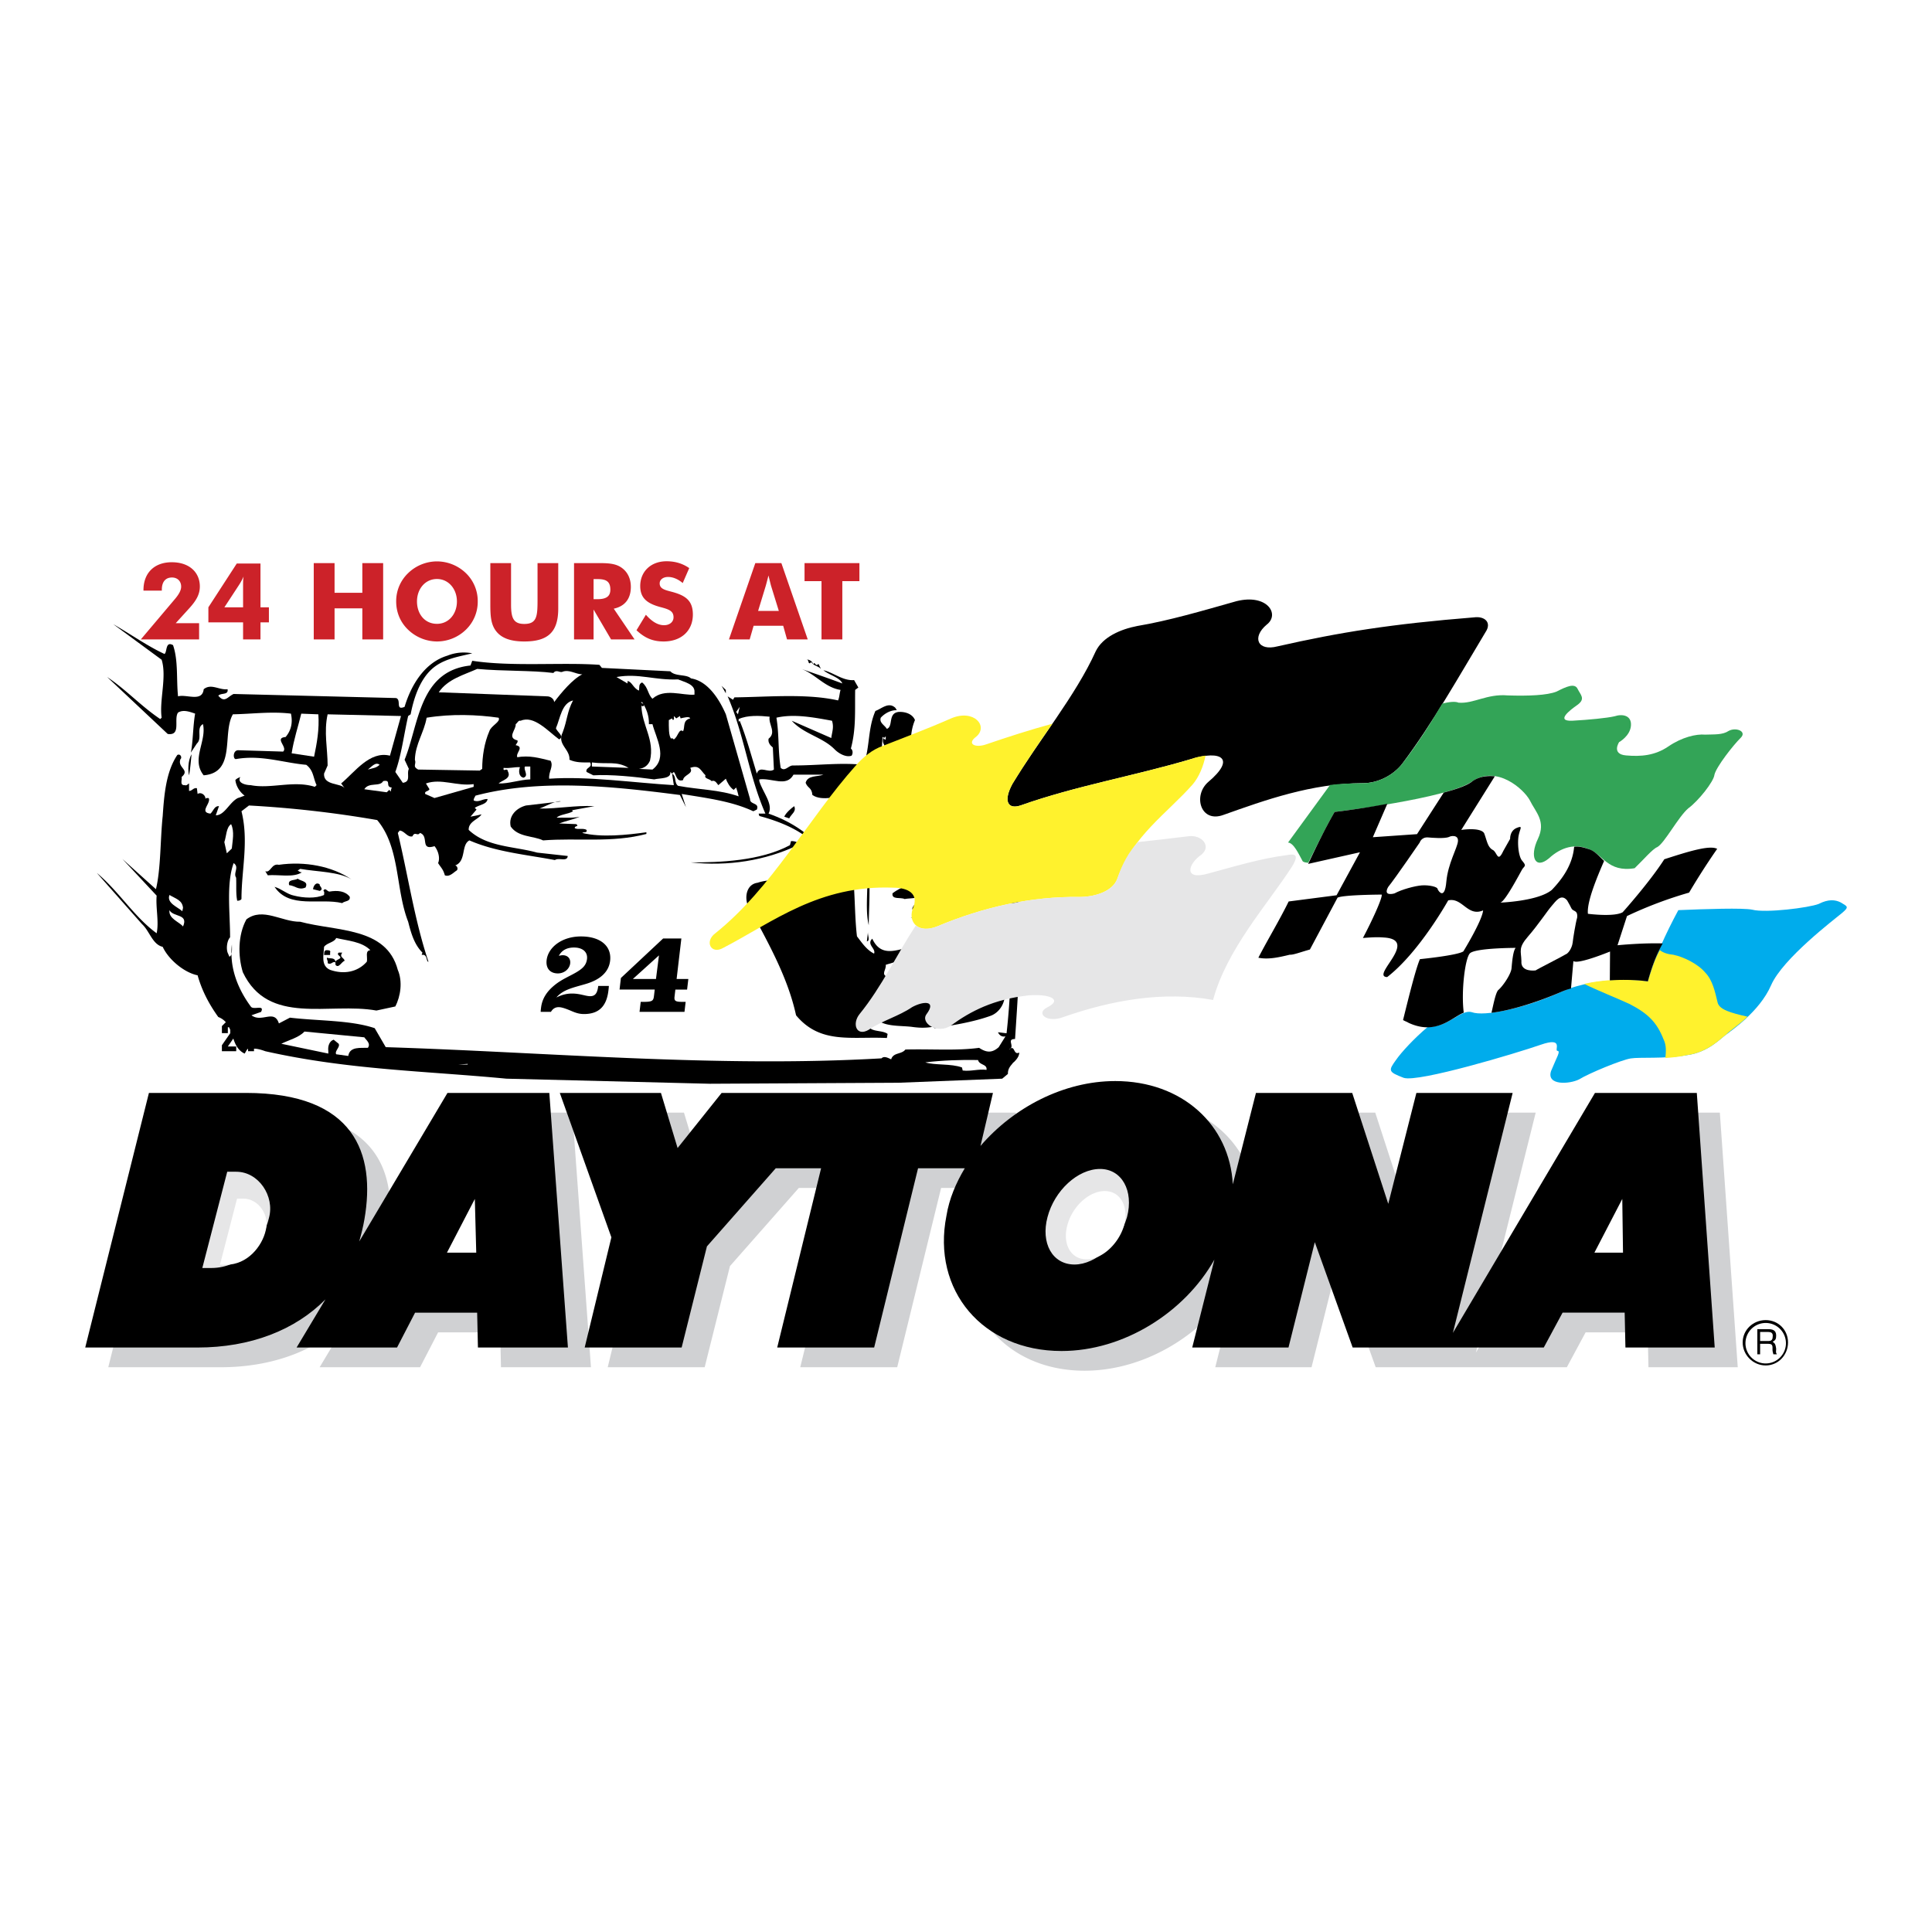
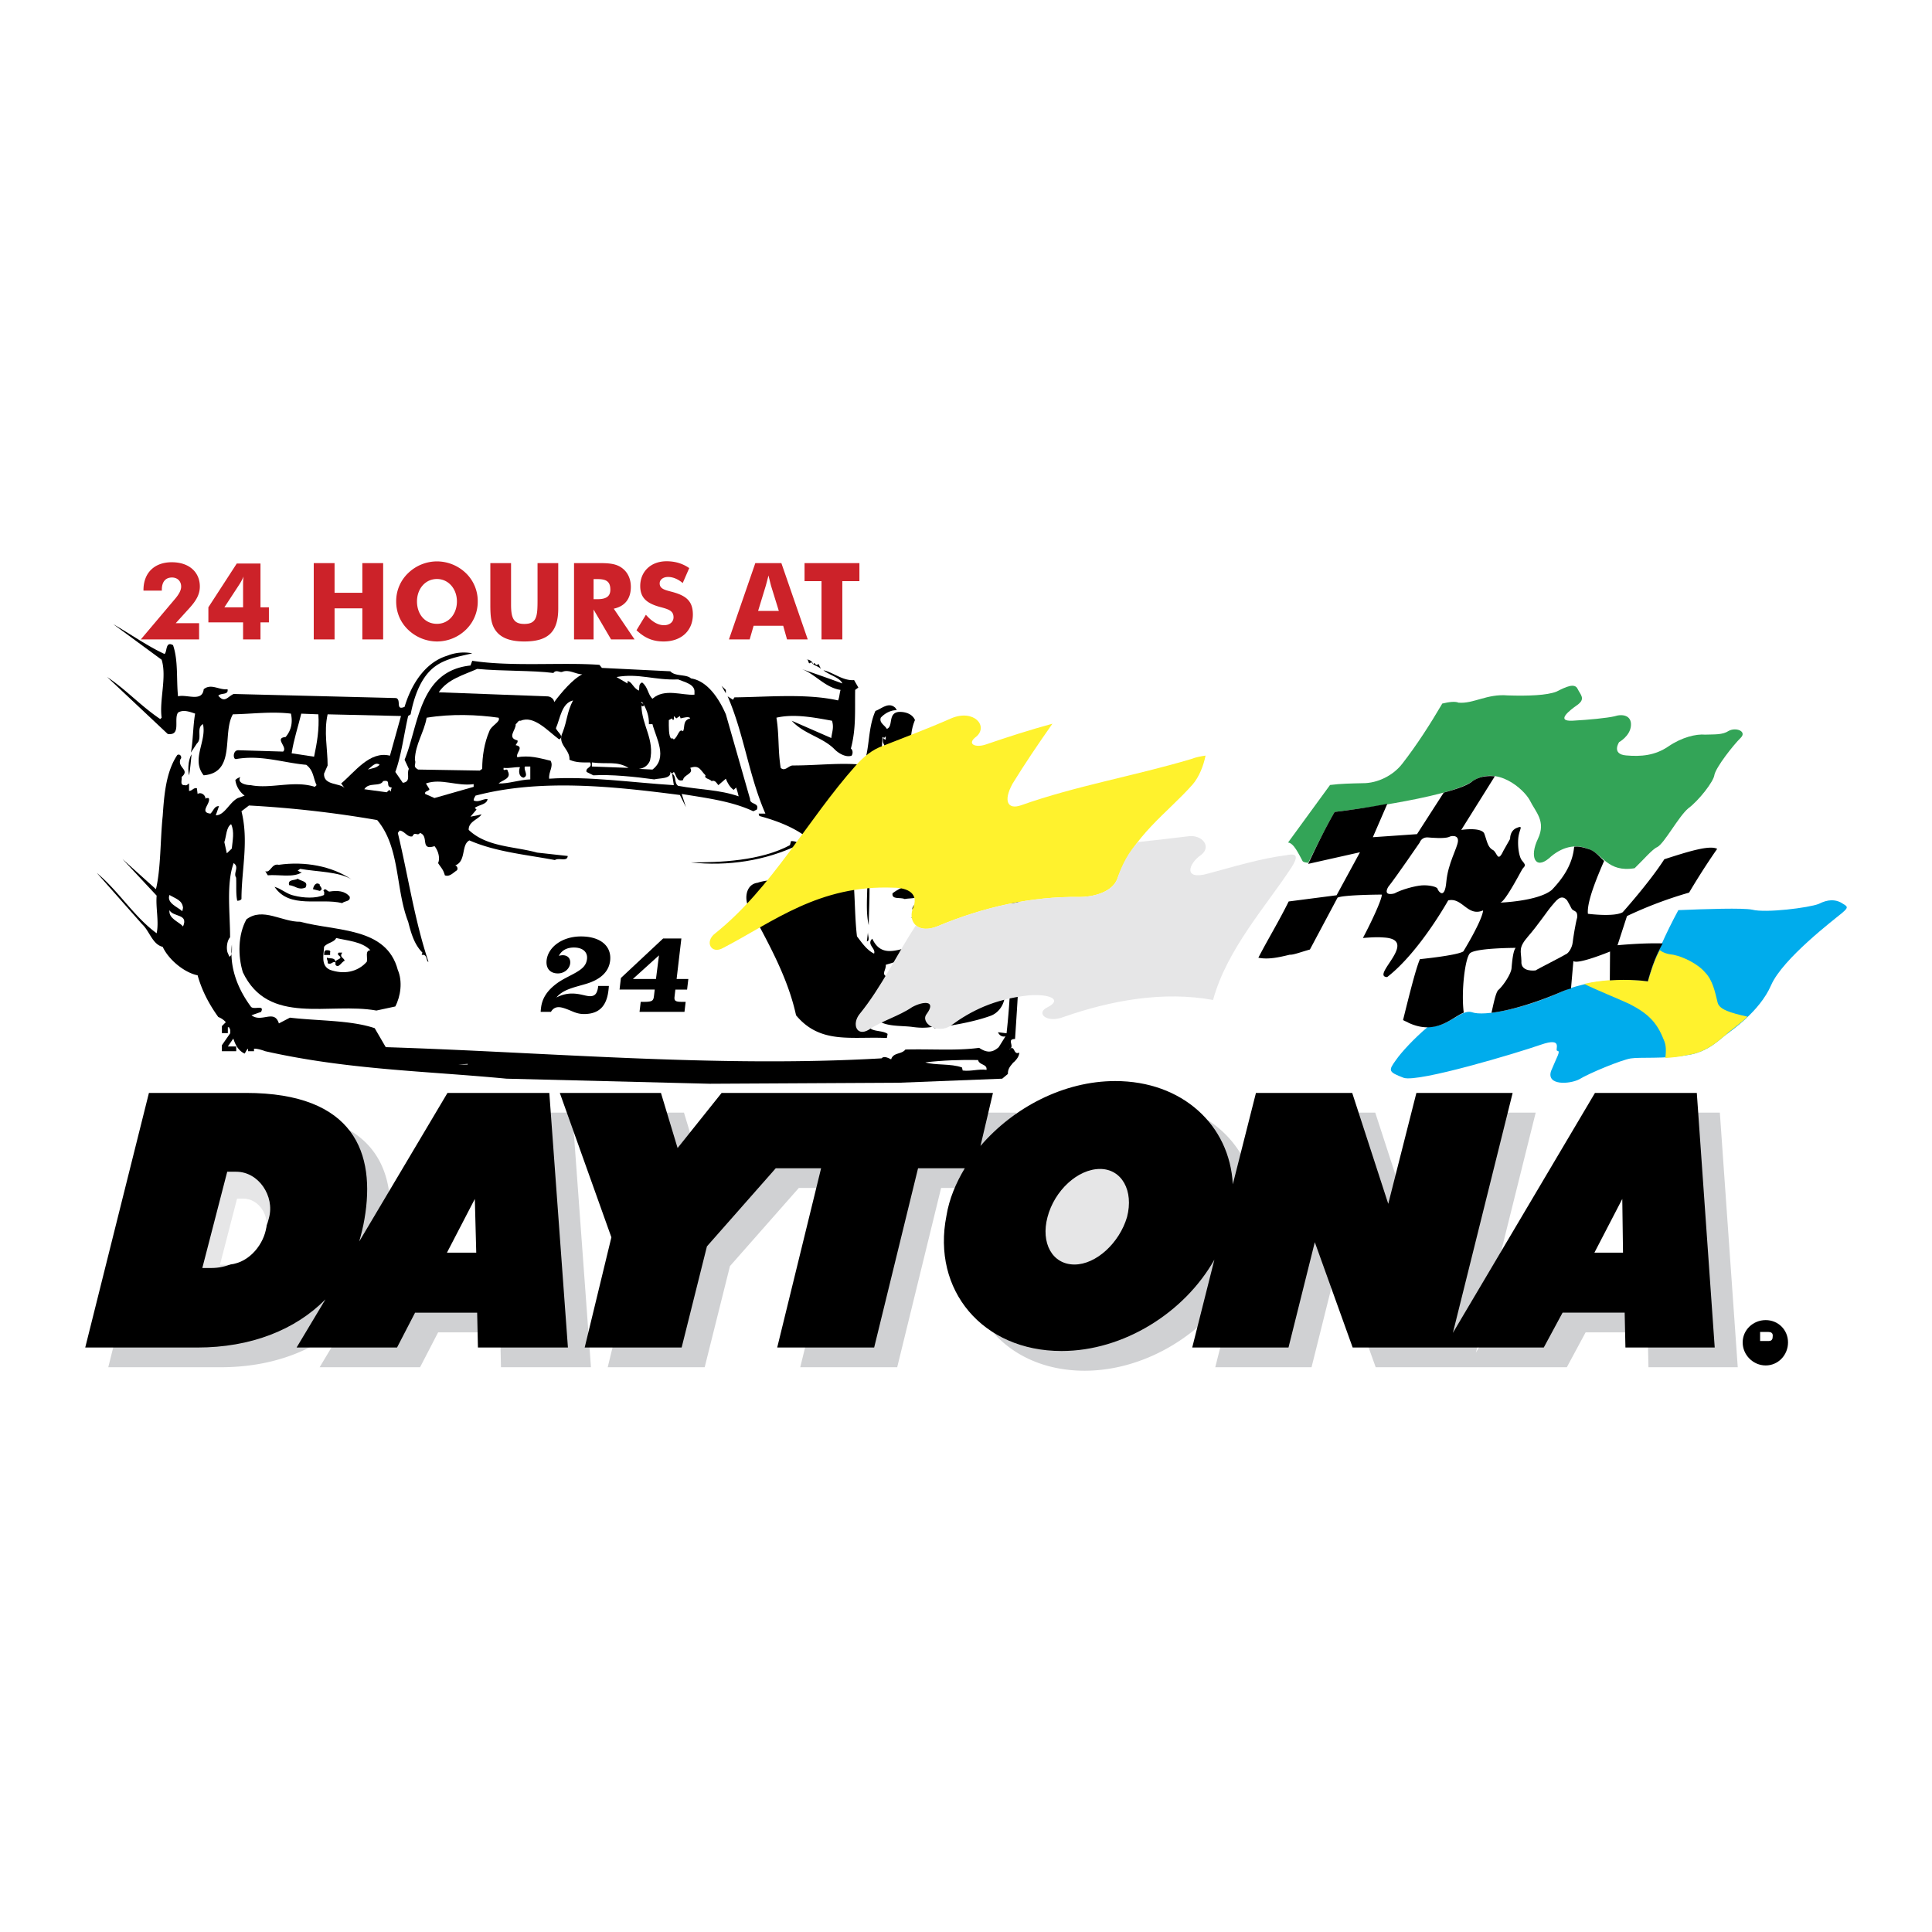
<svg xmlns="http://www.w3.org/2000/svg" width="2500" height="2500" viewBox="0 0 192.756 192.756">
  <path fill-rule="evenodd" clip-rule="evenodd" fill="#fff" d="M0 0h192.756v192.756H0V0z" />
  <path d="M22.006 136.41H10.802l6.354-25.402h9.674c10.856 0 12.962 6.055 11.828 12.597a22.373 22.373 0 0 1-.521 2.228l8.805-14.824h10.161l1.857 25.402h-8.978l-.078-3.48H43.71l-1.801 3.48h-10.02l2.877-4.803c-3.02 3.062-7.471 4.802-12.76 4.802zM156.322 136.41h-19.068l-3.777-10.509-2.625 10.509h-9.605l2.213-8.77c-2.986 5.289-9.059 9.117-15.254 9.117-7.863 0-12.96-6.055-11.478-13.501.269-1.671.949-3.271 1.828-4.732h-4.662l-4.38 17.886h-9.673l4.38-17.886h-4.524l-6.868 7.794-2.523 10.092h-9.673l2.662-10.996-5.146-14.406H68.24l1.661 5.498 4.394-5.498h27.072l-1.246 5.289c3.291-3.827 8.297-6.472 13.447-6.472 6.682 0 11.422 4.384 11.729 10.3l2.307-9.117h9.605l3.596 11.065 2.807-11.065h9.604l-5.963 23.94 14.174-23.94h10.162l1.787 25.402h-8.908l-.078-3.48h-6.193l-1.875 3.48z" fill-rule="evenodd" clip-rule="evenodd" fill="#d0d1d3" />
  <path d="M22.483 128.477l2.485-9.604h.905c2.227 0 3.848 2.436 3.263 4.593-.532 2.367-2.686 5.012-5.748 5.012h-.905v-.001zM49.813 126.945l-.141-5.359-2.782 5.359h2.923zM164.225 126.945l-.071-5.359-2.783 5.359h2.854zM109.502 128.128c2.158 0 4.482-2.157 5.238-4.732.693-2.645-.531-4.802-2.689-4.802-2.227 0-4.551 2.157-5.244 4.802-.688 2.575.468 4.732 2.695 4.732z" fill-rule="evenodd" clip-rule="evenodd" fill="#d0d1d3" />
  <path d="M15.629 93.112c.249-1.15-.106-2.536 0-3.754l-3.411-3.652 3.34 3.009c.498-2.062.426-4.97.675-7.304.142-2.062.319-4.396 1.457-6.086.319-.169.497.271.319.406-.355.879.995 1.048.107 1.792.071.271-.213.846.32.812.213.068.284-.102.426-.169v.744c.32 0 .426-.338.782-.271l.071.575c.355-.237.817.135.782.507.071-.169.249-.067.32-.102.284.507-.995 1.42.178 1.556.284-.237.391-.778.853-.744l-.319.913c.888 0 1.35-1.285 2.203-1.725.249-.067.462-.169.675-.237-.498-.372-.853-.947-.924-1.555.143-.169.355-.237.498-.305-.355.575.498.812 1.031.812 1.99.406 4.3-.507 6.396.169l.178-.169c-.355-.744-.284-1.454-1.03-2.028-2.311-.203-4.478-1.015-7.001-.575-.32.068-.355-.913.249-.879l4.442.135c.498-.439-.924-1.353.249-1.454.604-.71.711-1.521.533-2.333-1.955-.237-3.874.034-5.792.067-1.102 1.894.355 5.816-2.914 6.086-1.279-1.589.32-3.381-.071-5.106-.711.372-.036 1.42-.604 1.927l-.604.913c.213-1.014.213-2.739.426-3.888-.497-.169-1.172-.44-1.706-.102-.462.643.355 2.333-1.031 2.131l-6.041-5.681c1.883 1.251 3.34 2.875 5.295 4.193l.142-.135c-.249-1.725.533-4.058 0-5.782l-4.833-3.551c1.706.98 3.483 2.231 5.118 2.976.284-.203.071-1.319.853-.879.533 1.555.32 3.415.498 5.106.853-.237 2.417.608 2.559-.71.746-.608 1.528.102 2.381 0 .107.609-.639.338-.924.643.64.778.924.102 1.528-.169l16.205.406c.569.169-.106 1.285.853.879.604-2.029 1.919-4.396 4.264-5.106a4.41 4.41 0 0 1 2.488-.236c-1.351.338-2.879.541-4.016 1.555-1.208 1.083-1.812 2.875-2.132 4.531l-.249.169c-.426 1.86-.675 3.922-1.279 5.58l.746 1.082c.853-.102.355-.879.604-1.387l-.426-.913c1.421-3.449 1.421-8.859 6.574-9.401l.178-.473c3.909.609 8.955.135 12.686.406l.249.305 6.823.338c.498.541 1.599.271 2.061.71 1.742.271 2.878 2.198 3.482 3.584l2.417 8.454c-.035.575.959.338.675 1.048l-.355.169c-2.167-1.015-4.691-1.319-7.143-1.725l.426 1.319-.604-1.217c-6.539-.845-13.895-1.657-20.398.067-.07.169-.178.271-.178.474.498.236.889-.169 1.387-.135-.071.541-.782.541-1.279.879l.177.169-.604.71c.355-.068.746-.135 1.102-.237-.284.507-1.315.71-1.279 1.556 1.812 1.724 4.513 1.623 6.823 2.265l3.056.338c-.035.608-.889.135-1.279.406-2.878-.542-5.899-.812-8.528-1.961-.854.439-.285 2.063-1.422 2.502.213.034.32.372.143.507-.285.169-.711.676-1.173.473-.178-.609-.32-.676-.675-1.217.213-.473.036-1.217-.355-1.69-1.493.473-.498-1.015-1.457-1.319-.249.372-.498-.203-.746.338-.498.135-.782-.542-1.279-.575l-.178.237c1.03 4.294 1.67 8.724 3.056 12.849-.249.034-.071-.812-.675-.676l.071-.237c-.818-.812-1.137-1.961-1.422-3.077-1.279-3.279-.782-7.405-3.091-10.144a109.786 109.786 0 0 0-12.793-1.454l-.747.575c.747 3.009 0 5.816 0 8.758-.106.135-.249.169-.426.169-.142-.71-.071-1.42-.106-2.299-.32-.474.355-1.048-.249-1.454-.746 2.029-.355 4.971-.355 7.405-.32.338-.391 1.116-.249 1.521l.178.406c.32-.067.249-.879.249-1.217-.249 2.3.569 4.396 1.884 6.188.249.405 1.421-.236 1.03.541l-.959.338c1.03.777 2.274-.643 2.736.812l1.102-.575c2.843.338 6.041.237 8.457 1.049l1.102 1.894c16.133.507 33.048 2.062 49.466 1.116.249-.271.675-.034.959.101.213-.71 1.031-.473 1.422-.98 2.665-.067 5.117.136 7.355-.169.711.474 1.279.541 1.955-.067l.676-1.082c-.355.102-.641-.136-.746-.406l.852.102c.676-5.985.463-11.902.498-17.955-.391-1.42-1.279-2.942-2.807-3.652l-.25.271c-4.015.304-8.208.609-12.117 1.285 1.35 2.807.959 6.526.924 9.265-.639-2.739.782-6.425-1.528-8.623-.427-.203-.924-.304-1.351 0-.106.102-.142.203-.178.338.675-.237.96.473 1.102.98.675 2.739.462 5.714.782 8.419.497.643.959 1.353 1.706 1.725.213-.507-.782-.913-.178-1.488 1.244 2.671 3.802.068 5.97.676 2.31.034 4.477-.879 6.575.135 1.137 1.353.105 3.348.674 4.801 0 .88-.568 1.793-1.457 2.097-1.705.608-3.624.913-5.543 1.218l-.177-.136c-.782.136-1.422.102-2.132 0-1.173-.135-2.63 0-3.483-.743 0 .236-.64-.474-.782.236-.249 1.149 1.279.744 1.883 1.217l-.071.406c-3.554-.169-6.645.643-9.062-2.266-.853-3.922-2.914-7.473-4.869-11.125-.249-.845 0-1.961 1.031-2.097 1.314-.439 2.843-.27 3.944.068.106-.676.959-.203 1.172-.643l1.386-2.198c-1.279-2.164-3.945-3.246-6.326-3.889l-.071-.236h.675c-1.67-3.821-2.132-7.946-3.767-11.7l.533.338.142-.237c3.305-.034 7.179-.406 10.341.305.142-.305.142-.71.249-1.048-1.563-.237-2.523-1.589-3.909-2.097 1.351.473 2.736.947 4.087 1.454-.249-.609-1.279-.812-1.884-1.319.96.203 1.955 1.082 3.056.98l.426.744-.319.237c-.036 2.096.106 3.855-.427 5.85.213.169.213.507.071.71-.533.203-1.279-.203-1.706-.643-1.208-1.218-3.091-1.521-4.264-2.841l3.944 1.725c.071-.608.284-1.048.071-1.725-1.848-.338-3.803-.709-5.544-.304.284 1.725.142 3.28.426 5.004.427.406.782-.237 1.208-.237 2.559 0 4.69-.305 7.071-.067.64-1.792.391-3.584 1.173-5.377.604-.203 1.314-.947 1.99-.304l.142.237c-.533-.034-1.173.271-1.599.744-.178.507.391.744.604 1.116.675-.237.071-1.556 1.173-1.691.675-.034 1.386.203 1.634.812-.995 2.333.214 4.937-.782 7.304l-.853.474c1.03.608 2.167 1.048 2.985 1.961 1.421-.304 2.985-.405 4.442-.575.107-.473-.533-.778-.853-1.048 1.066.169 2.275.812 3.341 1.387 3.623 2.57 1.527 7.54 2.131 11.091.107 3.551-.178 7.439-.426 11.227-.924 0 .07.777-.604 1.048.639-.541.391.608 1.029.305-.07.913-1.172 1.116-1.137 2.13l-.568.474-10.341.406-18.834.101-20.291-.507c-8.138-.777-15.778-.879-24.058-2.739-.461-.169-1.137-.371-1.457-.169l.071-.101c-.427-.136-.498.27-.675.507-1.564-.744-.888-2.976-2.63-3.652-.924-1.284-1.635-2.638-2.061-4.159-1.351-.271-2.914-1.589-3.482-2.84-1.03-.237-1.315-1.589-2.062-2.265L9.66 87.093c2.167 1.792 3.731 4.396 5.969 6.019z" fill-rule="evenodd" clip-rule="evenodd" />
  <path d="M16.909 89.291c.604.372 1.279.507 1.351 1.285l-.071.338c-.427-.406-1.6-.811-1.28-1.623zM16.909 90.812c.391.71 1.919.338 1.351 1.623-.391-.473-1.458-.777-1.351-1.623z" fill-rule="evenodd" clip-rule="evenodd" fill="#fff" />
  <path d="M19.112 75.258c-.071.677-.142 1.556-.249 2.097-.106-.373-.142-1.455.249-2.097z" fill-rule="evenodd" clip-rule="evenodd" />
  <path d="M23.057 82.224c.355.744.142 1.657.071 2.435l-.497.474-.249-1.116c.213-.61.177-1.455.675-1.793z" fill-rule="evenodd" clip-rule="evenodd" fill="#fff" />
  <path d="M24.584 91.726c1.635-1.251 3.554.271 5.366.236 3.625.981 8.6.508 9.737 4.802.498 1.149.285 2.638-.249 3.652l-1.884.405c-4.726-.845-10.767 1.556-13.326-3.82-.496-1.624-.496-3.72.356-5.275zM27.819 86.281c2.594-.372 5.294.135 7.249 1.454-1.279-.777-3.376-.744-5.117-1.048l-.249.169c.143.067.249.203.427.169-.853.575-2.381.203-3.412.304l-.249-.406c.533.204.604-.811 1.351-.642zM29.346 89.358c.924.237 2.168.305 2.985-.067 0-.135.071-.338-.071-.406.178-.405.391.068.604.068.817-.135 1.563-.068 2.025.507.106.507-.498.406-.746.643-2.239-.541-5.26.608-6.752-1.623.712.203 1.245.743 1.955.878z" fill-rule="evenodd" clip-rule="evenodd" />
-   <path d="M30.377 102.918l5.97.575c.178.271.675.608.355 1.048-.675.034-1.812-.169-1.955.812l-1.208-.169c-.178-.338.427-.71.249-1.048l-.498-.406c-.426.136-.604.643-.533 1.149v.237l-4.691-.98c.747-.372 1.743-.61 2.311-1.218z" fill-rule="evenodd" clip-rule="evenodd" fill="#fff" />
  <path d="M29.702 87.668c.355.271 1.102.236.782.879-.711.305-.995-.169-1.635-.237-.178-.608.568-.439.853-.642z" fill-rule="evenodd" clip-rule="evenodd" />
  <path d="M30.057 71.201l1.706.067c.106 1.488-.143 2.874-.427 4.227l-2.238-.338c.213-1.387.639-2.637.959-3.956z" fill-rule="evenodd" clip-rule="evenodd" fill="#fff" />
  <path d="M31.905 88.243c-.106.135.462.44 0 .642l-.675-.169c.036-.304.284-.778.675-.473z" fill-rule="evenodd" clip-rule="evenodd" />
  <path d="M33.54 93.585c1.102.271 2.559.338 3.412 1.218-.568.034-.249.744-.355 1.149-.924 1.049-2.31 1.285-3.66.812-.959-.406-.64-1.521-.604-2.299.283-.406 1.029-.44 1.207-.88z" fill-rule="evenodd" clip-rule="evenodd" fill="#fff" />
  <path d="M32.509 94.803c.178 0 .533-.034.426.236v.237h-.604c.036-.169-.035-.372.178-.473z" fill-rule="evenodd" clip-rule="evenodd" />
  <path d="M32.687 76.374c0-1.691-.391-3.348 0-5.106l7.32.169-1.102 3.957c-2.025-.507-3.518 1.656-4.869 2.772l.355.474c-.391-.541-2.132-.237-2.061-1.454l.357-.812z" fill-rule="evenodd" clip-rule="evenodd" fill="#fff" />
  <path d="M32.616 95.546c.284.135.782-.067.853.406.106-.237.391-.203.498-.406 0-.203-.427-.27-.178-.507h.355c-.32.474.142.474.249.812-.32.101-.604.811-.924.406v-.237c-.285-.168-.426.305-.782.068.071-.203-.107-.338-.071-.542z" fill-rule="evenodd" clip-rule="evenodd" />
  <path d="M38.23 77.93c.888-.169.142.575.853.642-.035.135-.106.237-.071.406l-.178-.169-.249.236-2.239-.304c.463-.744 1.565-.203 1.884-.811zM37.875 76.307c-.391.338-.604.304-1.172.473.355-.271.781-.812 1.172-.473zM42.566 71.606c2.487-.406 5.046-.305 7.178 0 .249.405-.746.777-.924 1.352-.498 1.15-.71 2.502-.71 3.753l-.249.169-6.147-.102c-.604-.338-.143-.507-.32-.98.035-1.554.923-2.738 1.172-4.192zM42.85 78.741l-.355-.575c1.528-.541 3.091.305 4.761.067v.271l-3.909 1.116-.924-.406c-.106-.304.321-.236.427-.473zM47.612 66.737c2.488.237 5.508.135 7.605.406.249-.372.64-.034.853-.102.711-.304 1.35.237 2.025.237-.959.474-2.097 1.826-2.808 2.773 0-.305-.355-.575-.675-.575l-10.838-.406c.889-1.319 2.488-1.724 3.838-2.333zM46.659 106.21h-.924l.93-.067-.006.067zM50.668 76.949c-.071-.44-.498.169-.426-.338.604.067 1.102-.102 1.635-.068-.142.338-.142.947.355 1.048.568-.203-.036-.778.142-1.116h.533v1.285c-1.102.034-2.132.439-3.163.406.356-.338 1.315-.473.924-1.217z" fill-rule="evenodd" clip-rule="evenodd" fill="#fff" />
-   <path d="M52.48 80.364l3.482-.406c-.426-.135-1.493.474-2.132.71 1.812.034 3.519-.338 5.473-.236l-2.239.406.107.102c-.498.304-1.315.304-1.635.642.675-.033 1.599.068 2.31-.101-.604.271-1.457.439-2.061.676l1.706.067c.355.271-.213.136-.142.406.319.169.853-.034 1.172.169.107.338-.284.169-.426.304 1.883.473 4.478.203 6.396-.068v.169c-3.447.913-6.894.372-10.306.643-.995-.473-2.487-.304-3.233-1.386-.248-1.083.605-1.86 1.528-2.097z" fill-rule="evenodd" clip-rule="evenodd" />
  <path d="M51.947 71.91c1.315-.574 2.701 1.015 3.838 1.86.569-.304-.213-.744-.32-1.116.427-.98.569-2.502 1.706-2.772-.604 1.149-.568 1.961-1.031 3.178-.604 1.217.746 1.657.675 2.739.675.304 1.314.27 2.061.27.284.542-.498.474-.355.947l.675.338c1.741-.102 4.122.135 6.077.406.498-.135 1.741-.034 1.599-.744l.178.169.178-.169c.249.236.249 1.048.924.812.036-.541 1.102-.609.711-1.217.924-.338 1.03.271 1.528.744-.178.338.426.338.604.575.355-.136.498.203.675.405l.746-.642c.142.372.391.845.782 1.116l.249-.237c.106.304.178.575.249.879-1.955-.677-3.838-.643-6.041-1.048-.427-.304-.143-.98-.604-1.217l.178 1.149c-3.944-.236-8.6-.913-12.438-.642-.071-.71.462-1.218.142-1.792-1.137-.271-2.097-.575-3.412-.338h.106c-.249-.406.747-1.048-.178-1.218.071-.169.249-.27.178-.473-1.102-.271-.106-1.082-.178-1.623.178-.102.25-.406.498-.339z" fill-rule="evenodd" clip-rule="evenodd" fill="#fff" />
  <path d="M59.055 76.069c1.599.203 2.452-.169 3.66.542l-3.66-.136v-.406zM67.655 67.785c.639.271 1.705.474 1.634 1.285v.236c-1.208.102-2.984-.676-4.192.406-.462-.406-.427-1.15-1.031-1.624-.391.135-.249.575-.32.812-.568-.237-.71-.913-1.137-.947v.237l-1.101-.643c2.201-.404 3.801.34 6.147.238zM64.847 75.9c.497-2.13-.817-3.517-.853-5.511.036.034.071.101.178.067.32-.237-.498-.372-.107-.406.391.575.711 1.353.676 2.198h.355c.355 1.386 1.563 3.348 0 4.531l-1.351-.068c.533-.066.889-.337 1.102-.811zM67.05 71.674c0 .067.071.135.106.169.142-.102.071-.271.071-.406l.249.237.355-.237.071.237c.285-.067.889-.237.96 0-.782.203-.498.846-.711 1.285-.427-.338-.497.575-.924.812l-.178-.135-.071.068c-.284-.237-.249-1.217-.249-1.86l.321-.17z" fill-rule="evenodd" clip-rule="evenodd" fill="#fff" />
  <path d="M78.813 84.32l.106-.406c.249 0 .498.034.675.169v.236c-3.234 1.555-7.001 2.13-10.661 1.725 2.844.001 6.93-.134 9.88-1.724zM72.416 69.171l-.426-.743.426.405v.338z" fill-rule="evenodd" clip-rule="evenodd" />
-   <path fill-rule="evenodd" clip-rule="evenodd" fill="#fff" d="M73.625 71.268l-.178-.237.355-.507-.177.744zM73.695 71.741c.889-.405 2.097-.338 3.092-.236-.142.777.71 1.555-.106 2.198-.071.372.142.642.426.879l.106 2.198c-.568.406-1.421-.473-1.706.406-.498-1.623-1.031-3.618-1.706-5.275l-.107.102v-.272h.001zM75.756 77.76c1.279-.169 2.701.812 3.412-.473h2.985c-.604.236-1.563.034-1.776.812.213.575.604.439.675 1.217 1.031.71 2.594-.034 3.59.304.461-.067 1.279.135 1.527.237-.71.271-1.705.101-2.31.575 1.35.135 3.021.034 4.335.406.853-.406 1.918.135 2.665.643-2.559.338-4.62.643-7.25.98-.853.676-.888 1.657-1.457 2.435-1.492-1.826-3.34-2.976-5.472-3.719.498-.947-.604-2.164-.924-3.246v-.171z" />
  <path d="M79.239 80.432c.249.541-.319.812-.497 1.217l-.498-.169c.178-.406.747-.879.995-1.048zM81.123 66.331c.178-.507.213.305.533-.102l.249.507c-.285-.304-.746-.304-.959-.676-.427.406-.142-.406-.568-.236.176-.101.745.101.745.507zM86.595 93.01c-.036.305.249.846-.107.913l.107-.913z" fill-rule="evenodd" clip-rule="evenodd" />
  <path d="M88.052 73.533c.071 0 .106.034.142.102l.177-.169v.304c-.106.068-.177-.101-.249-.135-.178.71.355.541 0 1.285l-.178.237.108-1.624zM90.504 95.614c1.208-.778.675 1.082 1.457.743-.071.17-.249.339-.178.542l-.178-.136c-.177.102 0 .237.106.305h.249c-.461.169-.782.98-1.35.812-.071.372-.143.338-.355.643.035-.067-.035-.102-.071-.136-.142.203-.924.575-1.279.305l.071-.068c-.178.068-.675.102-.675-.338v-.236c.391-.067.853.169 1.102-.338.142-.439-.462-.406-.604-.474l-.249.236c-.71-.271-.106-.71-.178-1.217l2.132-.643z" fill-rule="evenodd" clip-rule="evenodd" fill="#fff" />
  <path d="M90.327 96.257c-.036.643-.853.439-1.28.574l-.142-.169c.213-.574.924-.338 1.422-.405zM89.047 89.122c2.31-1.725 5.757-1.25 8.279-.406-1.669 0-3.695-.744-5.543 0 .533 1.049-.924.846-1.528.981-.39-.203-1.315.101-1.208-.575zM94.769 90.914c0-.913 1.066-.778 1.706-.913.391.237.782.203 1.102.507-.64.372-1.422.845-2.204 1.116-.569-.034-1.244.169-1.706-.135-.107.034-.071.135-.071.237l-2.736-.169 3.909-.643zM91.357 90.103l.604.169c.071.372-.391.507-.604.643-.853-.203.213-.778.106-1.149l-.106.337z" fill-rule="evenodd" clip-rule="evenodd" />
  <path d="M97.576 105.758c.143.542.924.373.852.981-.852-.102-1.527.169-2.38.067l-.071-.305c-1.102-.405-2.701-.202-3.66-.507 1.634-.202 3.553-.269 5.259-.236z" fill-rule="evenodd" clip-rule="evenodd" fill="#fff" />
  <path d="M92.565 89.934c.355-.136.427.169.498.406 0 .135-.106.237-.249.237-.498.134-.462-.407-.249-.643zM93.667 89.527c.142.136.498.034.498.338l-.32.304c-.285-.066-.533-.472-.178-.642z" fill-rule="evenodd" clip-rule="evenodd" />
  <path d="M101.439 105.973h.178c.02.203-.137.372-.316.406-.481.236-.383-.575.138-.406z" fill-rule="evenodd" clip-rule="evenodd" fill="#fff" />
-   <path d="M101.869 80.343c-1.309.461-1.811-.389-.85-2.149 2.564-4.27 6.301-8.783 8.303-13.218.701-1.437 2.496-2.201 4.137-2.519 3.158-.53 6.471-1.508 9.898-2.476 3.062-.769 4.379 1.305 3.021 2.339-1.492 1.252-.926 2.685 1.078 2.168 6.23-1.414 11.373-2.231 19.613-2.894 1.049-.139 1.799.503 1.137 1.482-2.697 4.489-5.289 9.102-8.291 13.103-.91 1.188-2.477 1.973-3.973 1.957-5.072.018-9.713 1.686-13.877 3.166-2.262.839-3.061-1.881-1.559-3.248 2.861-2.4 1.318-3.227-1.641-2.333-5.677 1.694-11.525 2.681-16.996 4.622z" fill-rule="evenodd" clip-rule="evenodd" />
  <path d="M101.869 80.343c-1.309.461-1.811-.389-.85-2.149 1.209-1.968 2.533-3.927 3.982-5.989-2.244.61-4.496 1.335-6.635 2.069-1.07.368-1.955-.055-.969-.776 1.242-1.043-.219-2.785-2.491-1.831-2.397 1.058-4.66 1.897-6.809 2.746-1.069.368-1.94 1.098-2.707 1.953-4.856 5.452-8.325 12.179-14.026 16.75-1.109.825-.418 2.153.795 1.453 4.949-2.563 9.541-6.31 17.004-6.003 1.382.006 2.6.573 1.889 2.125-.474 1.457.705 2.481 2.5 1.717 4.546-1.907 9.364-2.983 14.083-2.917 1.498.016 3.387-.51 3.852-1.853 1.523-4.246 4.945-6.482 7.502-9.37.643-.75 1.086-1.864 1.289-2.883-.467.074-.934.149-1.412.337-5.678 1.693-11.526 2.68-16.997 4.621z" fill-rule="evenodd" clip-rule="evenodd" fill="#fff22d" />
  <path d="M91.371 92.332c.428.383 1.228.453 2.183.076 4.546-1.907 9.364-2.983 14.083-2.917 1.498.016 3.387-.51 3.852-1.853.473-1.457 1.154-2.665 2.045-3.625 1.746-.192 3.49-.386 5.121-.589 1.279-.118 2.219 1.001 1.223 1.836-1.348.919-1.842 2.604.641 1.899 2.596-.694 5.203-1.504 7.883-1.845 1.174-.244 1.01.319.471 1.194-2.398 3.708-6.479 8.191-7.844 13.257-4.992-.897-10.143.035-14.898 1.693-1.67.66-2.848-.364-1.645-.951 1.566-.784.234-1.362-1.854-1.199-3.492.387-5.785 1.568-7.755 3.01-1.348.919-3.087-.271-2.436-1.135 1.044-1.407-.348-1.299-1.437-.702-1.348.919-2.999 1.351-4.347 2.27-1.214.7-1.676-.607-.899-1.576 2.194-2.69 3.751-6.01 5.613-8.843z" fill-rule="evenodd" clip-rule="evenodd" fill="#e6e6e7" />
  <path d="M133.156 81.006s11.293-1.316 13.75-3.061c2.447-1.63 5.117.793 5.713 1.883.586 1.204 1.66 2.104.814 3.874-.848 1.77-.271 3.087 1.098 1.94 1.254-1.158 2.666-1.496 3.998-.918 1.342.463 1.869 2.353 4.559 1.897.881-.845 1.781-1.918 2.26-2.107.725-.397 2.109-3.042 3.104-3.877.986-.721 2.537-2.659 2.598-3.345.186-.79 1.871-2.948 2.627-3.688.633-.636-.48-1.079-1.207-.682-.611.408-1.412.337-2.338.372-.914-.081-2.326.257-3.676 1.176-1.348.919-2.74 1.028-4.227.898-1.486-.13-.689-1.328-.689-1.328s1.088-.596 1.178-1.625c.092-1.029-.814-1.224-1.645-.95-.707.168-2.566.352-4.188.44-1.734.079-.252-1.059.484-1.571.859-.616.318-1.009.025-1.611-.293-.602-1.135-.214-2.1.277-.955.377-2.805.446-4.873.381-2.059-.181-3.416.853-4.902.723-.334-.145-.916-.081-1.621.088-1.221 2.083-2.555 4.156-3.982 5.99-.91 1.188-2.477 1.973-3.973 1.957-1.041.024-2.193.039-3.244.178l-4.189 5.741c.572.05 1.055 1.129 1.451 1.855.105.125.334.145.562.165.836-1.657 1.682-3.427 2.633-5.072z" fill-rule="evenodd" clip-rule="evenodd" fill="#33a457" />
  <path d="M167.447 90.805c-1.24 2.312-2.375 4.748-3.043 7.109 0 0-4.783-.648-8.498.985-3.84 1.738-7.828 2.542-9.057 2.089-1.123-.329-2.322 1.525-4.391 1.459-1.369 1.148-2.643 2.535-3.17 3.295-.787 1.084-.797 1.199.766 1.796 1.457.474 11.279-2.47 13.656-3.3 2.377-.829 1.332.578 1.676.608.342.03-.051.571-.639 2.019-.473 1.456 1.844 1.313 2.809.821.977-.605 4.203-1.937 5.139-2.086.936-.148 3.336.062 5.559-.32 2.213-.267 3.498-1.768 3.984-2.071.373-.312 3.309-2.245 4.463-4.91 1.156-2.665 6.34-6.59 7.086-7.216.746-.626.518-.646-.139-1.049-.553-.279-1.238-.339-2.203.153-.955.377-5.268.922-6.619.573-.904-.195-4.719-.068-7.379.045z" fill-rule="evenodd" clip-rule="evenodd" fill="#00acec" />
  <path d="M165.6 94.792c.324.259.771.413 1.342.463 1.02.205 2.457.907 3.188 1.777.74.756.982 1.93 1.236 2.989.168.706 1.293 1.035 2.988 1.414-1.006.949-1.98 1.555-2.115 1.773-.486.304-1.771 1.805-3.984 2.071-.705.169-1.402.224-2.098.278.061-.687.109-1.259-.184-1.86-.66-1.671-1.506-2.552-3.379-3.522-1.219-.567-3.113-1.31-4.549-2.012 3.291-.749 6.359-.25 6.359-.25.319-1.008.649-2.132 1.196-3.121z" fill-rule="evenodd" clip-rule="evenodd" fill="#fff22d" />
  <path d="M128.572 89.939l4.779-.619 2.334-4.29-5.172 1.161c.846-1.77 1.691-3.54 2.643-5.185 0 0 2.328-.257 5.256-.808l-1.443 3.331 4.406-.306 2.668-4.146c1.297-.347 2.367-.714 2.863-1.132.736-.512 1.547-.556 2.234-.496l-3.35 5.354s1.869-.297 2.277.314c.283.716.336 1.412.889 1.691.438.269.461 1.308 1.029.09l.682-1.208s-.045-.811.672-1.094c.717-.283.219.135.139 1.05-.07.8.068 1.85.383 2.223.416.498.303.487.043.811-.268.438-1.797 3.415-2.254 3.375 0 0 3.814-.127 5.182-1.275 1.016-1.064 2.061-2.47 2.221-4.3.467-.074 1.029.09 1.477.245.562.165.979.662 1.512 1.169-.723 1.665-1.742 4.111-1.615 5.275 0 0 2.621.344 3.471-.158 0 0 2.684-2.992 4.15-5.283 2.254-.725 4.506-1.45 5.277-1.037.998.433 0 0 0 0s-1.314 1.844-2.803 4.365a40.594 40.594 0 0 0-6.197 2.339l-.945 2.913s2.441-.247 4.51-.182c-.682 1.208-1.145 2.55-1.484 3.788 0 0-1.59-.254-3.793-.102l.021-2.878s-3.229 1.331-3.656.947l-.24 2.745c-.354.085-.592.179-.83.273-2.637 1.152-5.357 1.951-7.102 2.145.184-.791.398-1.925.656-2.247.498-.418 1.295-1.615 1.344-2.188.061-.686.15-1.715.41-2.039 0 0-3.918.003-4.541.525-.498.417-.912 3.838-.635 5.937-1.193.472-2.736 2.296-5.504 1.017-.219-.135-.334-.145-.553-.279.533-2.143 1.25-5.076 1.684-6.075 0 0 3.721-.366 4.332-.773 0 0 1.881-3.062 1.971-4.091-1.557.67-2.072-1.333-3.484-.997 0 0-2.873 5.165-6.086 7.649l-.115-.01c-1.361-.234 3.324-3.742-.23-3.938-.686-.06-1.383-.005-2.078.049.826-1.541 1.961-3.977 1.877-4.33 0 0-3.805.013-4.406.306l-2.758 5.175c-.945.263-1.66.546-2.004.516-1.059.253-2.119.506-3.139.302.969-1.875 2.045-3.625 3.025-5.614z" fill-rule="evenodd" clip-rule="evenodd" />
  <path d="M153.207 96.819s-1.518.213-1.416-.931c-.025-1.039-.348-1.298.678-2.476 1.023-1.178 1.955-2.595 2.338-3.022.383-.427.92-1.302 1.547-.556.502.851.387.84.605.975s.447.154.398.726c-.164.562-.42 2.153-.449 2.496-.02.229-.184.791-.557 1.104-.488.303-3.019 1.58-3.144 1.684zM139.129 89.135s-1.184.357-.637-.632c.777-.97 3.156-4.449 3.156-4.449s.164-.562.85-.502c.344.03 1.602.14 2.078-.048.125-.104.945-.263.885.423-.059.687-1 2.217-1.16 4.047s-.775.969-.871.73c.021-.229-.885-.423-1.58-.369-.698.055-1.995.402-2.721.8z" fill-rule="evenodd" clip-rule="evenodd" fill="#fff" />
  <path d="M178.391 133.935c0-1.253-.975-2.228-2.227-2.228s-2.297.975-2.297 2.228 1.045 2.296 2.297 2.296 2.227-1.043 2.227-2.296zM19.708 134.442H8.504l6.355-25.401h9.674c10.856 0 12.962 6.055 11.828 12.597-.129.766-.327 1.53-.521 2.227l8.805-14.823h10.161l1.856 25.401h-8.978l-.078-3.479h-6.193l-1.801 3.479H29.591l2.877-4.802c-3.021 3.062-7.47 4.801-12.76 4.801zM154.023 134.442H134.955l-3.777-10.509-2.625 10.509h-9.604l2.211-8.769c-2.984 5.289-9.059 9.117-15.252 9.117-7.863 0-12.962-6.055-11.479-13.502.269-1.67.95-3.271 1.829-4.732h-4.663l-4.38 17.886h-9.673l4.38-17.886h-4.523l-6.868 7.795-2.523 10.091h-9.673l2.663-10.995-5.146-14.406h10.091l1.661 5.498 4.394-5.498h27.07l-1.244 5.289c3.289-3.828 8.297-6.473 13.445-6.473 6.682 0 11.422 4.385 11.729 10.301l2.309-9.117h9.604l3.596 11.065 2.807-11.065h9.604l-5.963 23.94 14.176-23.94h10.16l1.787 25.401h-8.908l-.076-3.479h-6.195l-1.876 3.479z" fill-rule="evenodd" clip-rule="evenodd" />
  <path d="M20.185 126.509l2.485-9.604h.905c2.227 0 3.848 2.436 3.262 4.593-.532 2.366-2.685 5.011-5.748 5.011h-.904z" fill-rule="evenodd" clip-rule="evenodd" fill="#e6e6e7" />
  <path d="M21.946 126.183l1.707-6.597h.622c1.529 0 2.643 1.673 2.241 3.155-.365 1.625-1.845 3.441-3.948 3.441h-.622v.001zM47.515 124.979l-.141-5.36-2.782 5.36h2.923zM161.928 124.979l-.073-5.36-2.781 5.36h2.854z" fill-rule="evenodd" clip-rule="evenodd" fill="#fff" />
  <path d="M107.203 126.161c2.158 0 4.482-2.157 5.24-4.732.691-2.645-.533-4.802-2.689-4.802-2.229 0-4.553 2.157-5.244 4.802-.688 2.575.467 4.732 2.693 4.732z" fill-rule="evenodd" clip-rule="evenodd" fill="#e6e6e7" />
-   <path d="M108.41 125.644c1.541 0 3.201-1.541 3.742-3.381.494-1.89-.379-3.431-1.922-3.431-1.59 0-3.252 1.541-3.746 3.431-.49 1.84.334 3.381 1.926 3.381zM178.182 133.935a2.019 2.019 0 1 1-4.035-.001 2.019 2.019 0 0 1 4.035.001z" fill-rule="evenodd" clip-rule="evenodd" fill="#fff" />
  <path d="M175.33 135.117h.277v-1.044h.836c.557 0 .348.418.416.766l.07.278h.348c-.139-.209-.068-.278-.068-.557-.07-.418-.07-.487-.35-.696.279-.139.35-.278.35-.626 0-.557-.418-.626-.766-.626h-1.113v2.505z" fill-rule="evenodd" clip-rule="evenodd" />
  <path d="M176.443 132.891c.207 0 .486.069.416.487 0 .348-.209.417-.416.417h-.836v-.904h.836z" fill-rule="evenodd" clip-rule="evenodd" fill="#fff" />
  <path d="M53.943 100.953h1.025c.181-.312.44-.469.766-.469.266 0 .603.108 1.052.289.414.168.846.398 1.473.398 1.483 0 2.259-.76 2.446-2.357.017-.145.034-.289.041-.445h-1.061c-.085.721-.301 1.021-.807 1.021-.446 0-1.006-.264-1.802-.264-.542 0-1.052.132-1.566.396.658-.781 1.634-.974 2.87-1.334 1.522-.433 2.362-1.226 2.492-2.332.168-1.43-.921-2.427-2.91-2.427-1.881 0-3.272 1.069-3.425 2.367-.094.806.339 1.322 1.123 1.322.639 0 1.161-.445 1.227-.998.056-.48-.242-.817-.749-.817-.108 0-.244.024-.381.061.281-.541.785-.829 1.508-.829.893 0 1.38.469 1.301 1.142-.075.637-.452.974-1.137 1.37-.621.36-1.368.661-2.033 1.189-.864.685-1.312 1.418-1.417 2.319a4.143 4.143 0 0 0-.036.398zm9.199-3.28l2.604-2.355-.3 2.355h-2.304zm.664 3.28h4.485l.117-.997h-.313c-.687 0-.846-.085-.797-.505l.084-.721h1.169l.125-1.058h-1.17l.474-4.038h-1.82l-4.212 3.941-.135 1.154h3.509l-.063.54c-.063.541-.093.686-1.009.686h-.326l-.118.998zM22.974 102.488v.593l-.836 1.2v.601h1.429v-.477h-.836l.836-1.204v-.828l-.36-.36h-.708l-.36.36v.704h.592v-.589h.243zm2.369 1.313v-1.788h-.593l-.836 1.673v.22l.352.372h.484v.604h.592v-.604h.304v-.477h-.303zm-.593-.708v.708h-.296l.296-.708z" />
  <path d="M19.864 63.796v-1.619h-2.333l1.374-1.513c.661-.735 1.033-1.353 1.033-2.151 0-1.396-1.033-2.418-2.802-2.418-1.725 0-2.822 1.054-2.822 2.78v.053h1.832v-.096c0-.788.373-1.214 1.012-1.214.554 0 .916.373.916.906 0 .351-.202.745-.607 1.225l-3.419 4.048h5.816v-.001zm4.388 0h1.736v-1.705h.841V60.59h-.841v-4.368h-2.365L20.79 60.59v1.501h3.462v1.705zm0-3.206h-1.864l1.395-2.131c.118-.181.32-.479.522-.948-.053.298-.053.586-.053.863v2.216zm7.051 3.206h2.077v-3.1h2.77v3.1h2.077V56.18H36.15v2.961h-2.77V56.18h-2.077v7.616zm12.292-1.556c-1.214 0-1.992-.979-1.992-2.236 0-1.247.82-2.237 1.992-2.237 1.161 0 1.992 1.001 1.992 2.237 0 1.246-.809 2.236-1.992 2.236zm4.069-2.236a3.87 3.87 0 0 0-1.182-2.823 4.18 4.18 0 0 0-2.887-1.171 4.152 4.152 0 0 0-2.875 1.171 3.863 3.863 0 0 0-1.193 2.823c0 1.225.521 2.311 1.48 3.078a4.193 4.193 0 0 0 2.588.918 4.152 4.152 0 0 0 2.887-1.174 3.875 3.875 0 0 0 1.182-2.822zm1.257-3.824v4.111c0 1.193.053 2.088.66 2.78.544.629 1.439.929 2.728.929 2.418 0 3.387-.993 3.387-3.293V56.18H53.63v3.654c0 1.629-.053 2.417-1.321 2.417-1.076 0-1.321-.586-1.321-1.938V56.18h-2.067zm10.3 3.6v-2.003h.416c.862 0 1.257.256 1.257 1.055 0 .671-.416.948-1.289.948h-.384zm-1.949 4.016h1.949v-2.982l1.747 2.982h2.344l-2.078-3.068c1.108-.234 1.705-.991 1.705-2.173 0-.788-.298-1.438-.853-1.863-.649-.501-1.459-.512-2.514-.512h-2.301v7.616h.001zm7.169-2.461l-.938 1.544c.82.778 1.63 1.121 2.706 1.121 1.79 0 2.918-1.099 2.918-2.686 0-1.406-.746-1.907-2.098-2.269-.693-.181-1.214-.298-1.214-.842 0-.362.33-.639.841-.639.469 0 .98.202 1.459.607l.649-1.491c-.66-.458-1.406-.682-2.258-.682-1.598 0-2.631 1.055-2.631 2.471 0 1.193.671 1.747 2.045 2.109.863.224 1.278.404 1.278 1.012 0 .447-.373.788-.948.788-.605.001-1.202-.351-1.809-1.043zm8.285 2.461h2.068l.394-1.364h2.951l.383 1.364h2.066l-2.631-7.616h-2.599l-2.632 7.616zm2.91-2.844l.767-2.514c.032-.117.128-.458.267-1.022.138.564.224.905.255 1.022l.778 2.514h-2.067zm6.326 2.844h2.077V57.98h1.705v-1.8h-5.475v1.8h1.693v5.816z" fill="#cc2229" />
</svg>